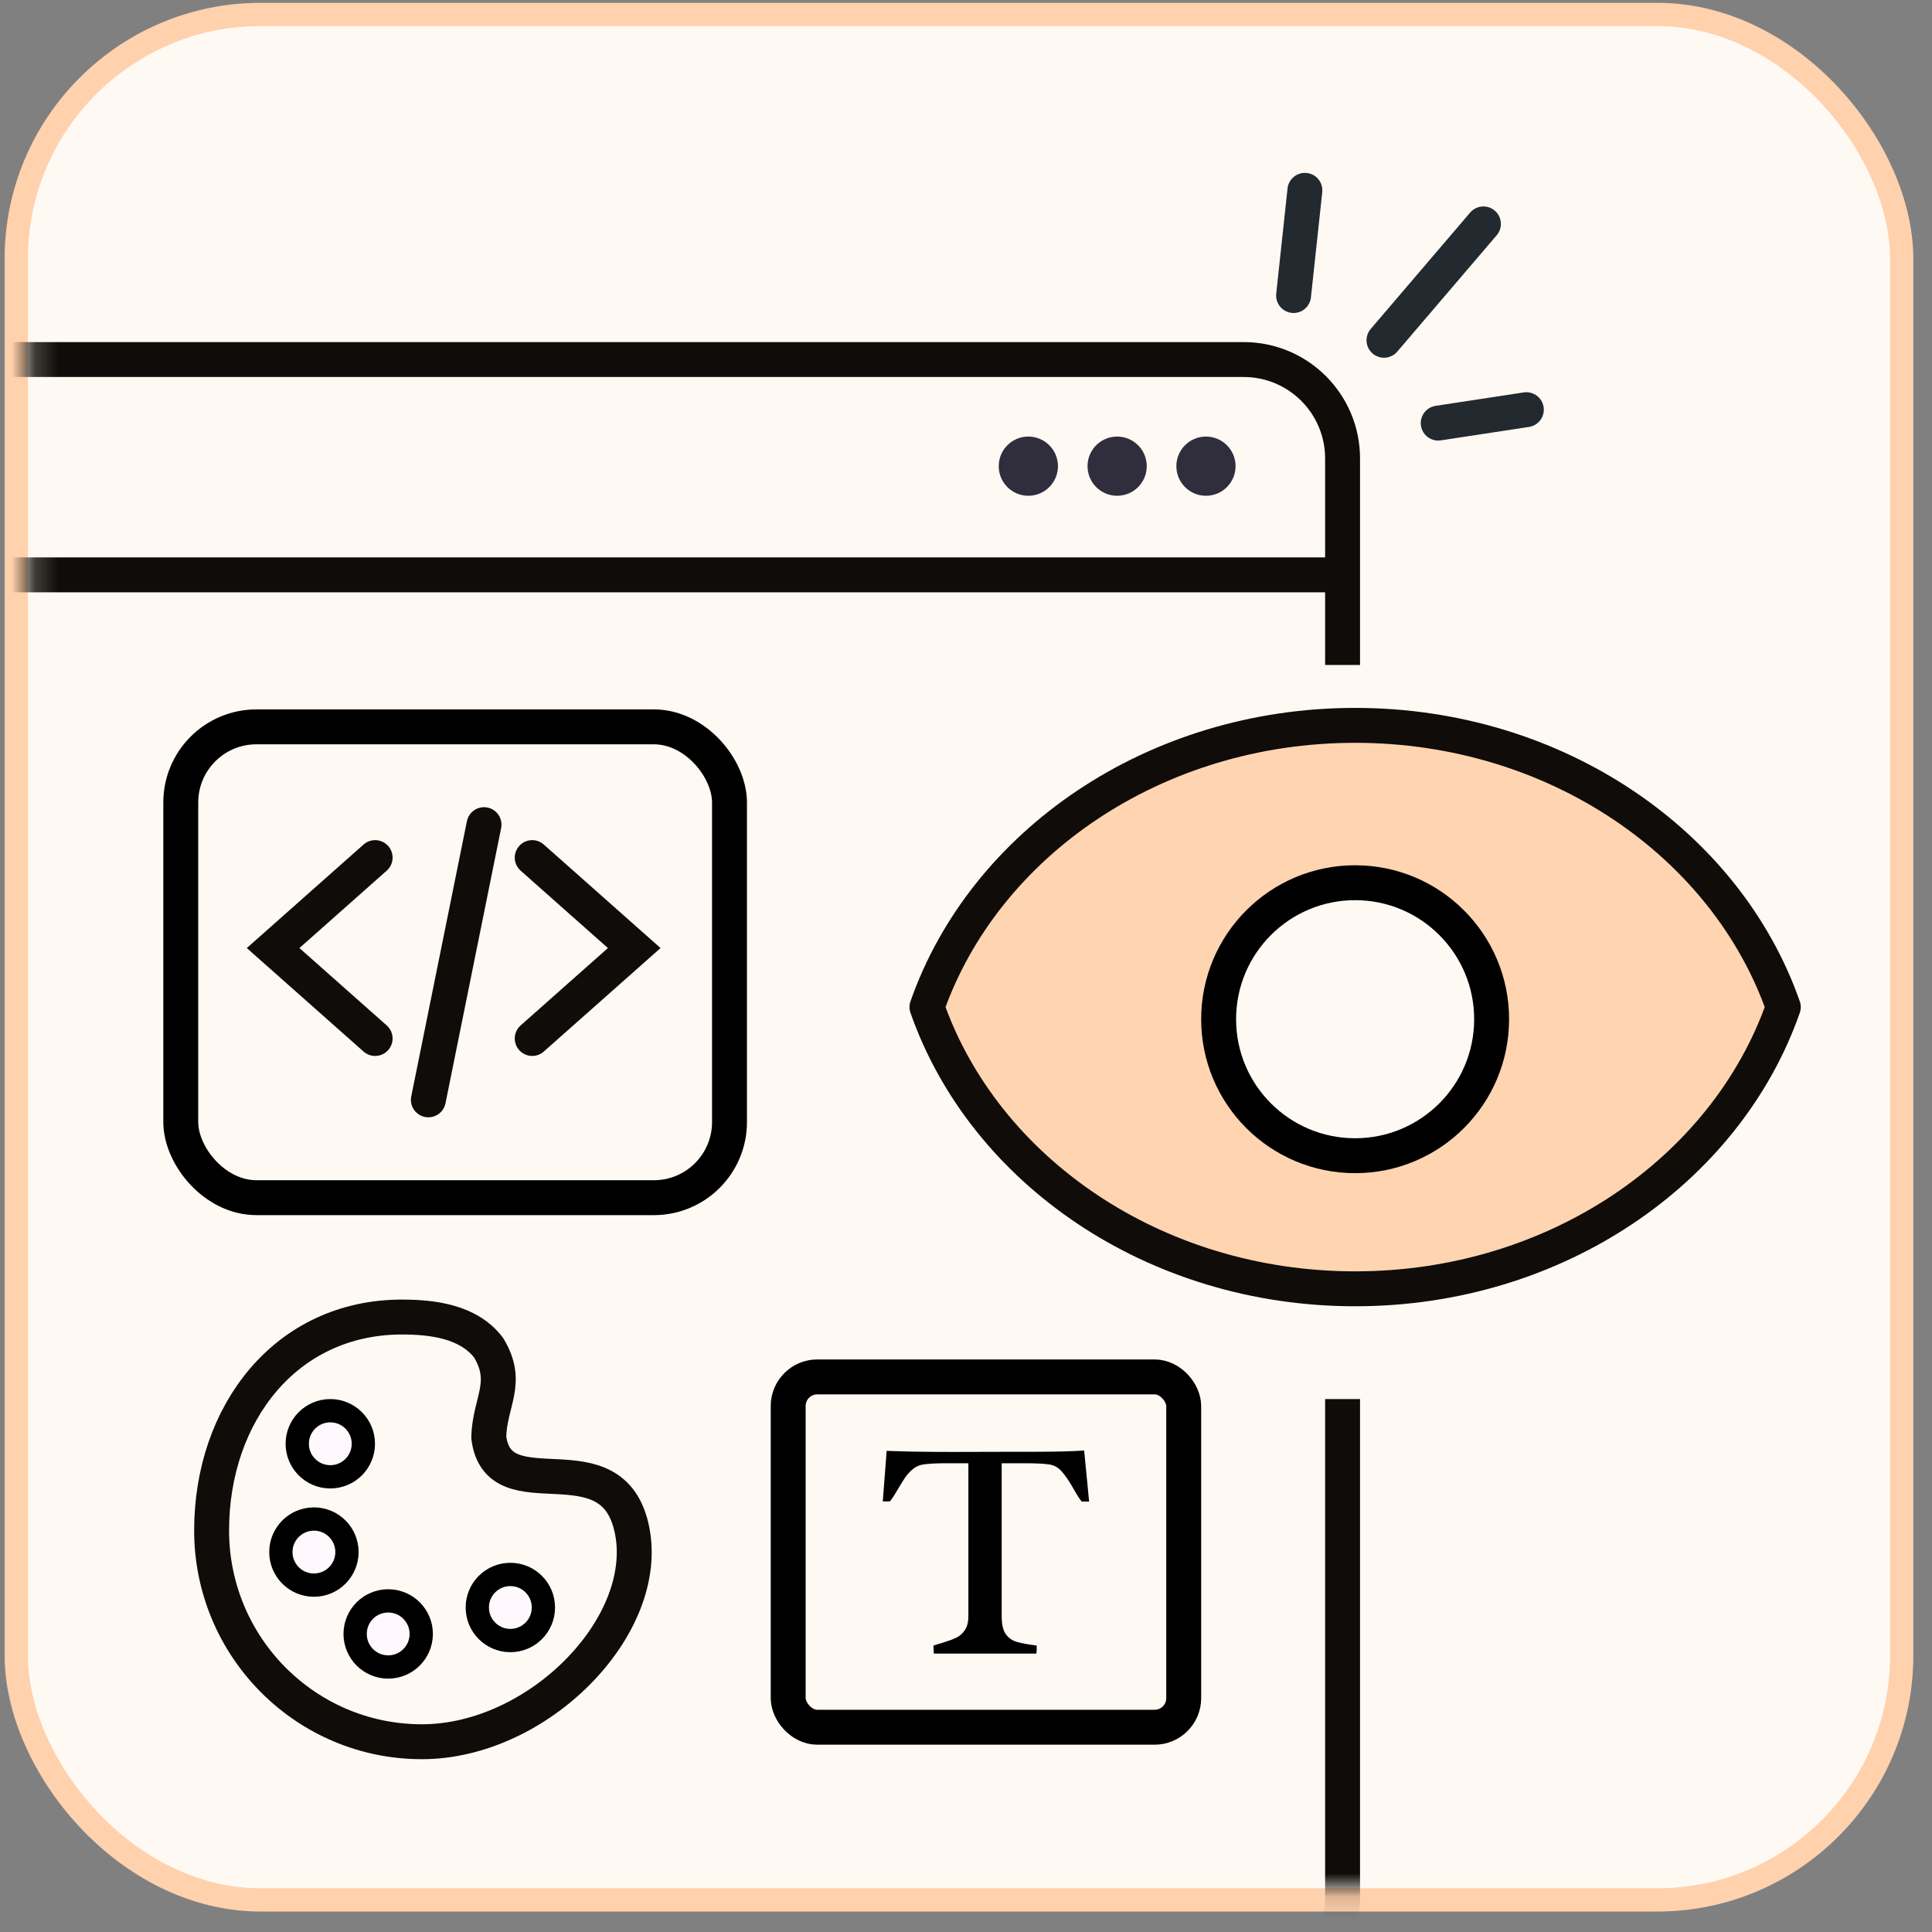
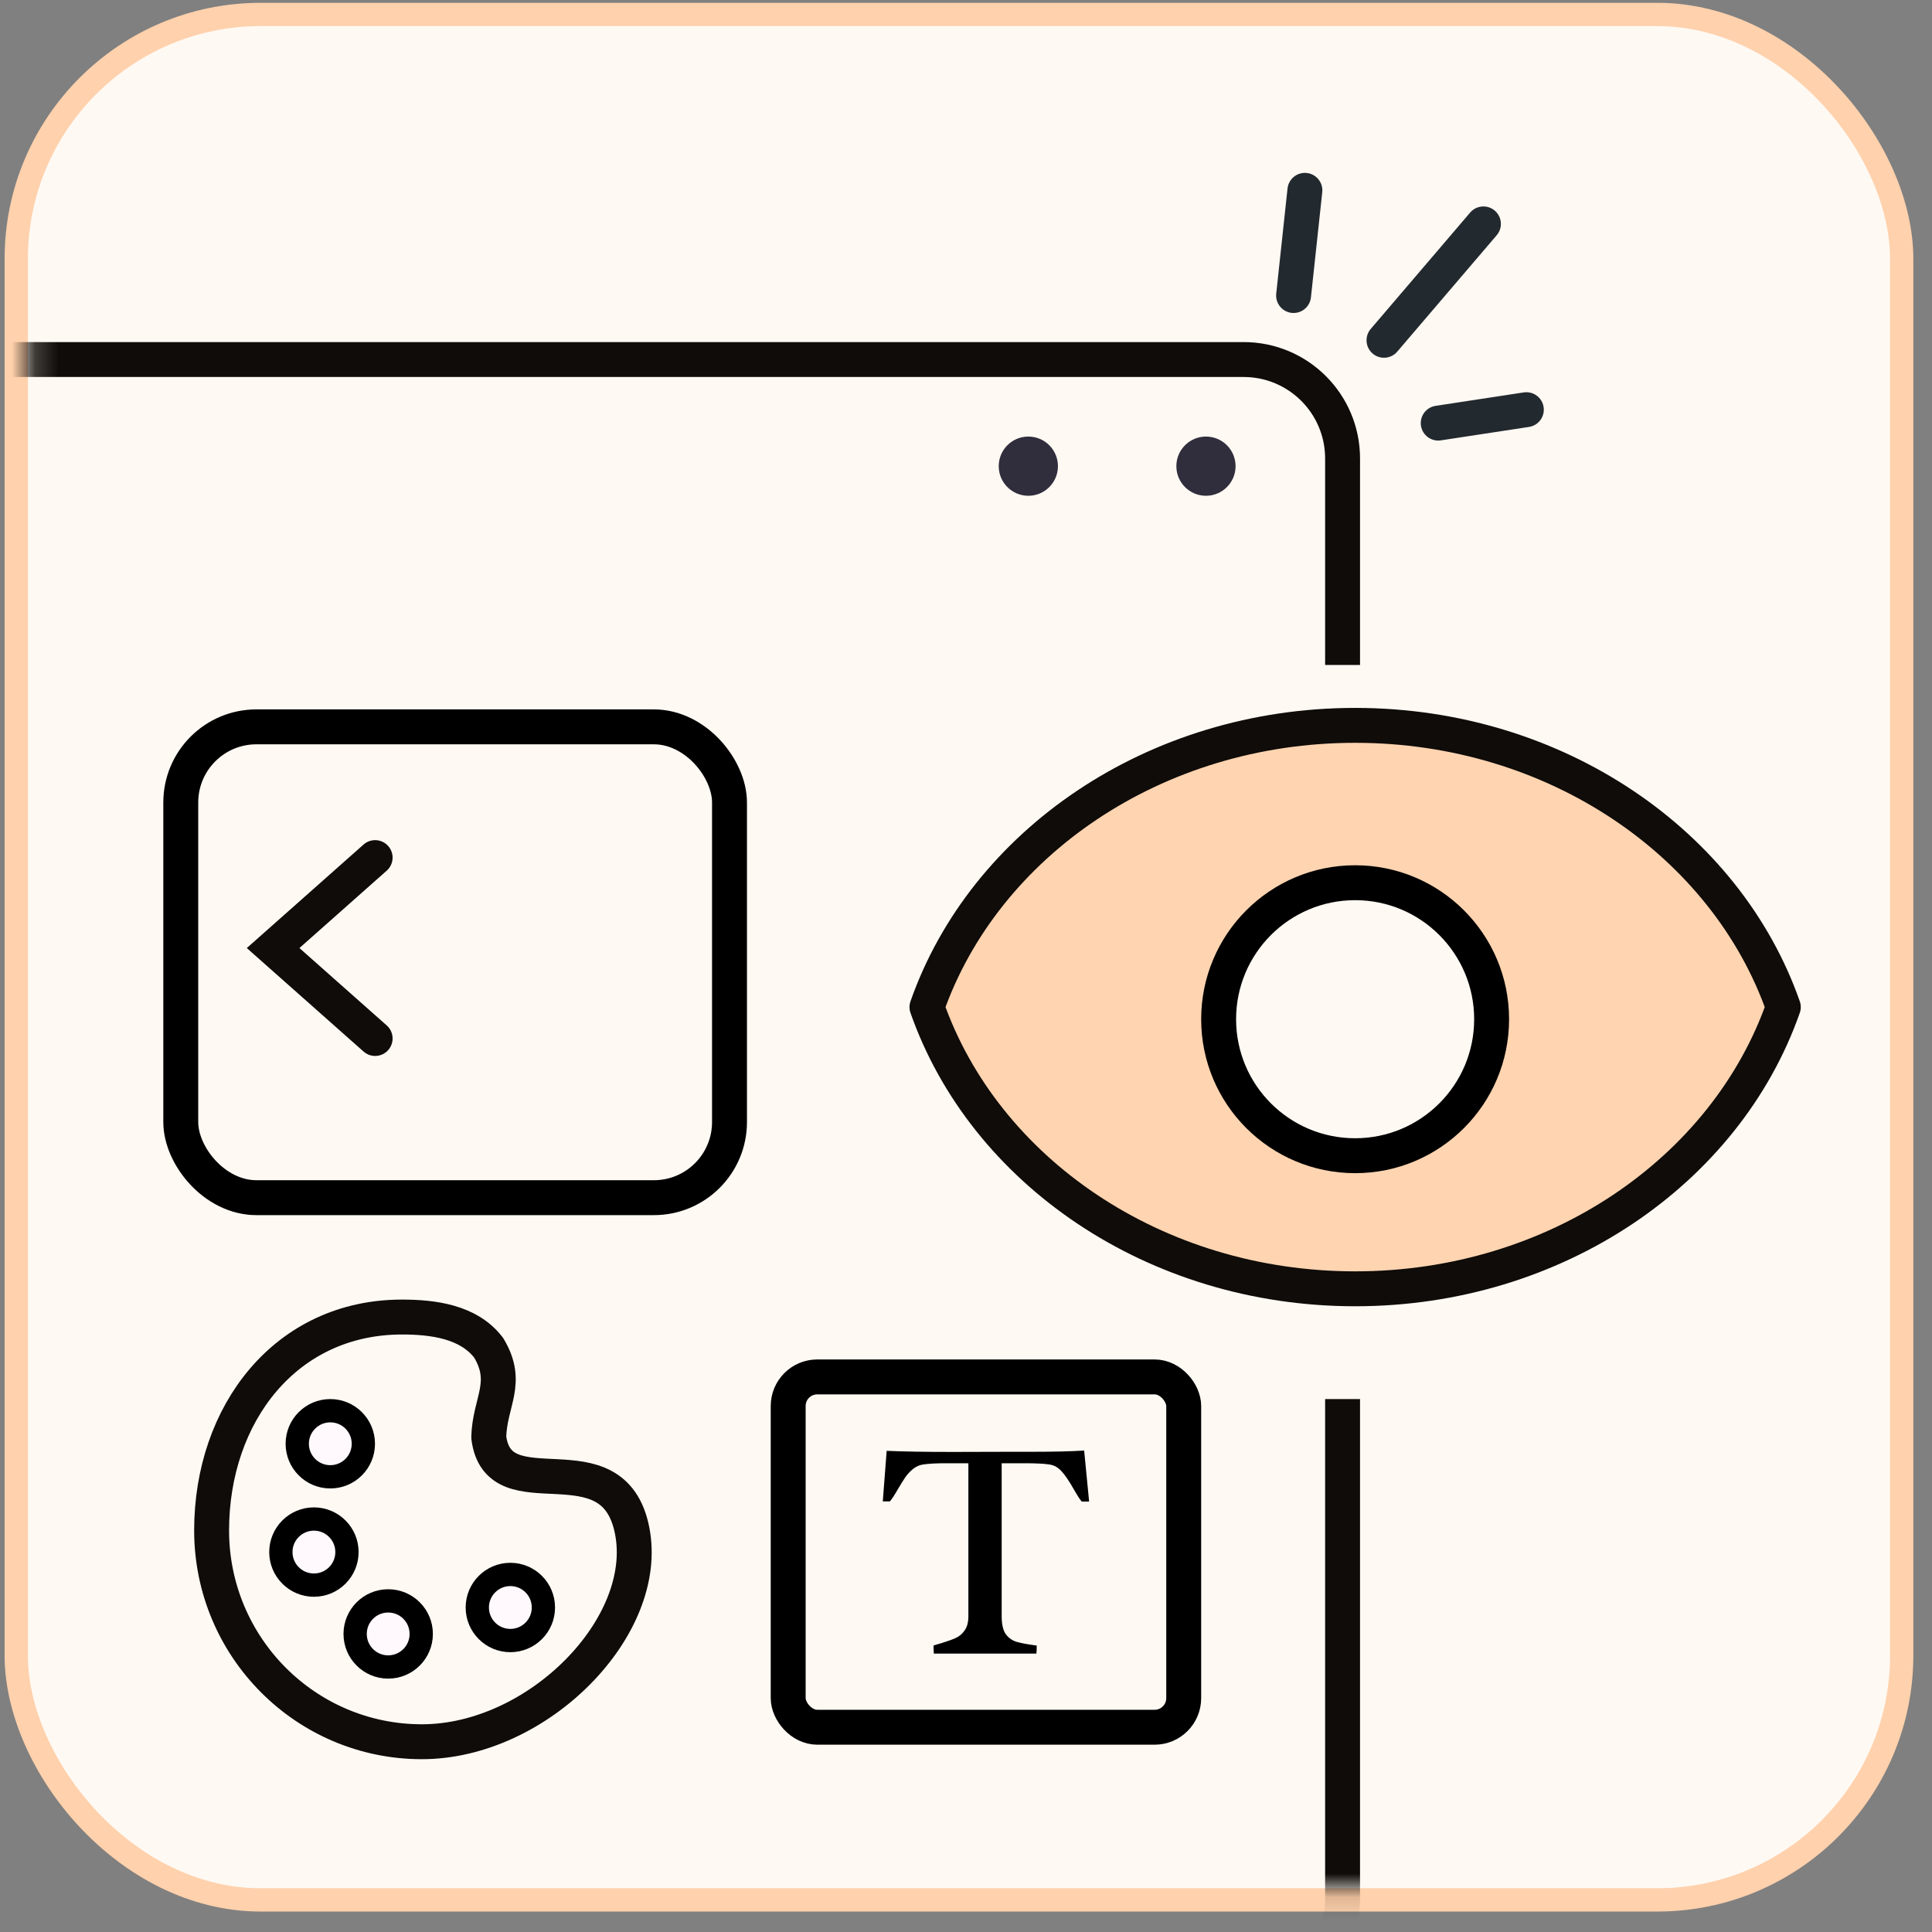
<svg xmlns="http://www.w3.org/2000/svg" width="83" height="83" viewBox="0 0 83 83" fill="none">
  <rect x="0" y="0" width="83" height="83" fill="#808080" stroke="none" />
  <rect x="0.698" y="0.621" width="81" height="81" rx="10.5" fill="#FFF9F3" stroke="#FFD1AC" />
  <mask id="mask0_156_1308" style="mask-type:alpha" maskUnits="userSpaceOnUse" x="1" y="1" width="81" height="81">
    <rect x="1.198" y="1.121" width="80" height="80" rx="10" fill="#FCEDF5" />
  </mask>
  <g mask="url(#mask0_156_1308)">
-     <path d="M-6.572 24.696L57.428 24.696" stroke="#0F0C09" stroke-width="1.5" />
    <path fill-rule="evenodd" clip-rule="evenodd" d="M53.428 16.196H-2.572C-4.505 16.196 -6.072 17.763 -6.072 19.696V81.565C-6.072 83.498 -4.505 85.065 -2.572 85.065H53.428C55.361 85.065 56.928 83.498 56.928 81.565V19.696C56.928 17.763 55.361 16.196 53.428 16.196ZM-2.572 14.696C-5.333 14.696 -7.572 16.934 -7.572 19.696V81.565C-7.572 84.327 -5.333 86.565 -2.572 86.565H53.428C56.19 86.565 58.428 84.327 58.428 81.565V19.696C58.428 16.934 56.19 14.696 53.428 14.696H-2.572Z" fill="#0F0C09" />
    <rect x="48.535" y="28.568" width="17.038" height="31.537" fill="#FFF9F3" />
    <path d="M58.217 31.162C49.586 31.162 42.28 36.251 39.823 43.265C42.28 50.28 49.586 55.368 58.218 55.368C66.849 55.368 74.155 50.28 76.612 43.265C74.155 36.251 66.849 31.162 58.217 31.162Z" fill="#FFD4B1" stroke="#0F0C09" stroke-width="1.5" stroke-linecap="round" stroke-linejoin="round" />
    <rect x="33.861" y="59.153" width="16.992" height="15.05" rx="1.25" stroke="black" stroke-width="1.5" />
    <path d="M40.629 62.862C40.221 62.862 39.897 62.88 39.657 62.915C39.502 62.938 39.359 63 39.231 63.102C39.106 63.204 38.998 63.319 38.904 63.448C38.816 63.577 38.707 63.75 38.578 63.968C38.445 64.203 38.33 64.38 38.232 64.5H37.925L38.092 62.329C38.825 62.36 39.77 62.376 40.929 62.376L43.526 62.369H44.398C45.295 62.369 46.021 62.352 46.576 62.316L46.789 64.507H46.47C46.403 64.427 46.334 64.327 46.263 64.207C46.192 64.083 46.145 64.003 46.123 63.968C45.946 63.652 45.779 63.406 45.624 63.228C45.473 63.051 45.293 62.947 45.084 62.915C44.934 62.893 44.78 62.88 44.625 62.875C44.474 62.867 44.283 62.862 44.052 62.862H43.033V69.435C43.033 69.777 43.091 70.032 43.206 70.201C43.326 70.365 43.482 70.476 43.673 70.534C43.868 70.591 44.157 70.645 44.538 70.694C44.538 70.849 44.534 70.964 44.525 71.04H40.117L40.103 70.694C40.179 70.667 40.296 70.631 40.456 70.587C40.718 70.507 40.925 70.432 41.075 70.361C41.226 70.29 41.351 70.181 41.448 70.034C41.55 69.888 41.602 69.688 41.602 69.435V62.862H40.629Z" fill="black" />
    <circle cx="44.178" cy="20.027" r="1.272" fill="#302D3D" />
-     <circle cx="47.993" cy="20.027" r="1.272" fill="#302D3D" />
    <circle cx="51.809" cy="20.027" r="1.272" fill="#302D3D" />
  </g>
  <path d="M55.573 12.696L56.059 8.177M59.457 14.619L63.729 9.619M61.787 18.177L65.573 17.6" stroke="#22292F" stroke-width="1.5" stroke-linecap="round" />
  <rect x="7.766" y="31.226" width="23.574" height="20.227" rx="3.25" stroke="black" stroke-width="1.5" />
  <path d="M16.116 36.843L11.733 40.729L16.116 44.614" stroke="#0F0C09" stroke-width="1.5" stroke-linecap="round" />
-   <path d="M22.864 44.614L27.247 40.729L22.864 36.843" stroke="#0F0C09" stroke-width="1.5" stroke-linecap="round" />
-   <path d="M20.794 35.428L18.403 47.25" stroke="#0F0C09" stroke-width="1.5" stroke-linecap="round" />
  <path d="M18.123 74.826C23.112 74.826 27.977 69.874 27.156 65.748C26.335 61.621 21.408 65.048 20.997 61.747C21.034 60.217 21.899 59.415 20.997 57.907C20.132 56.764 18.572 56.581 17.268 56.581C12.28 56.581 9.091 60.734 9.091 65.748C9.091 70.761 13.135 74.826 18.123 74.826Z" stroke="#0F0C09" stroke-width="1.5" stroke-linecap="round" stroke-linejoin="round" />
  <circle cx="14.19" cy="62.025" r="1.42" fill="#FFF8FC" stroke="black" />
  <circle cx="13.486" cy="66.678" r="1.42" fill="#FFF8FC" stroke="black" />
  <circle cx="16.677" cy="70.195" r="1.42" fill="#FFF8FC" stroke="black" />
  <circle cx="21.925" cy="69.059" r="1.42" fill="#FFF8FC" stroke="black" />
  <circle cx="58.217" cy="43.786" r="5.864" fill="#FFF9F3" stroke="black" stroke-width="1.5" />
</svg>